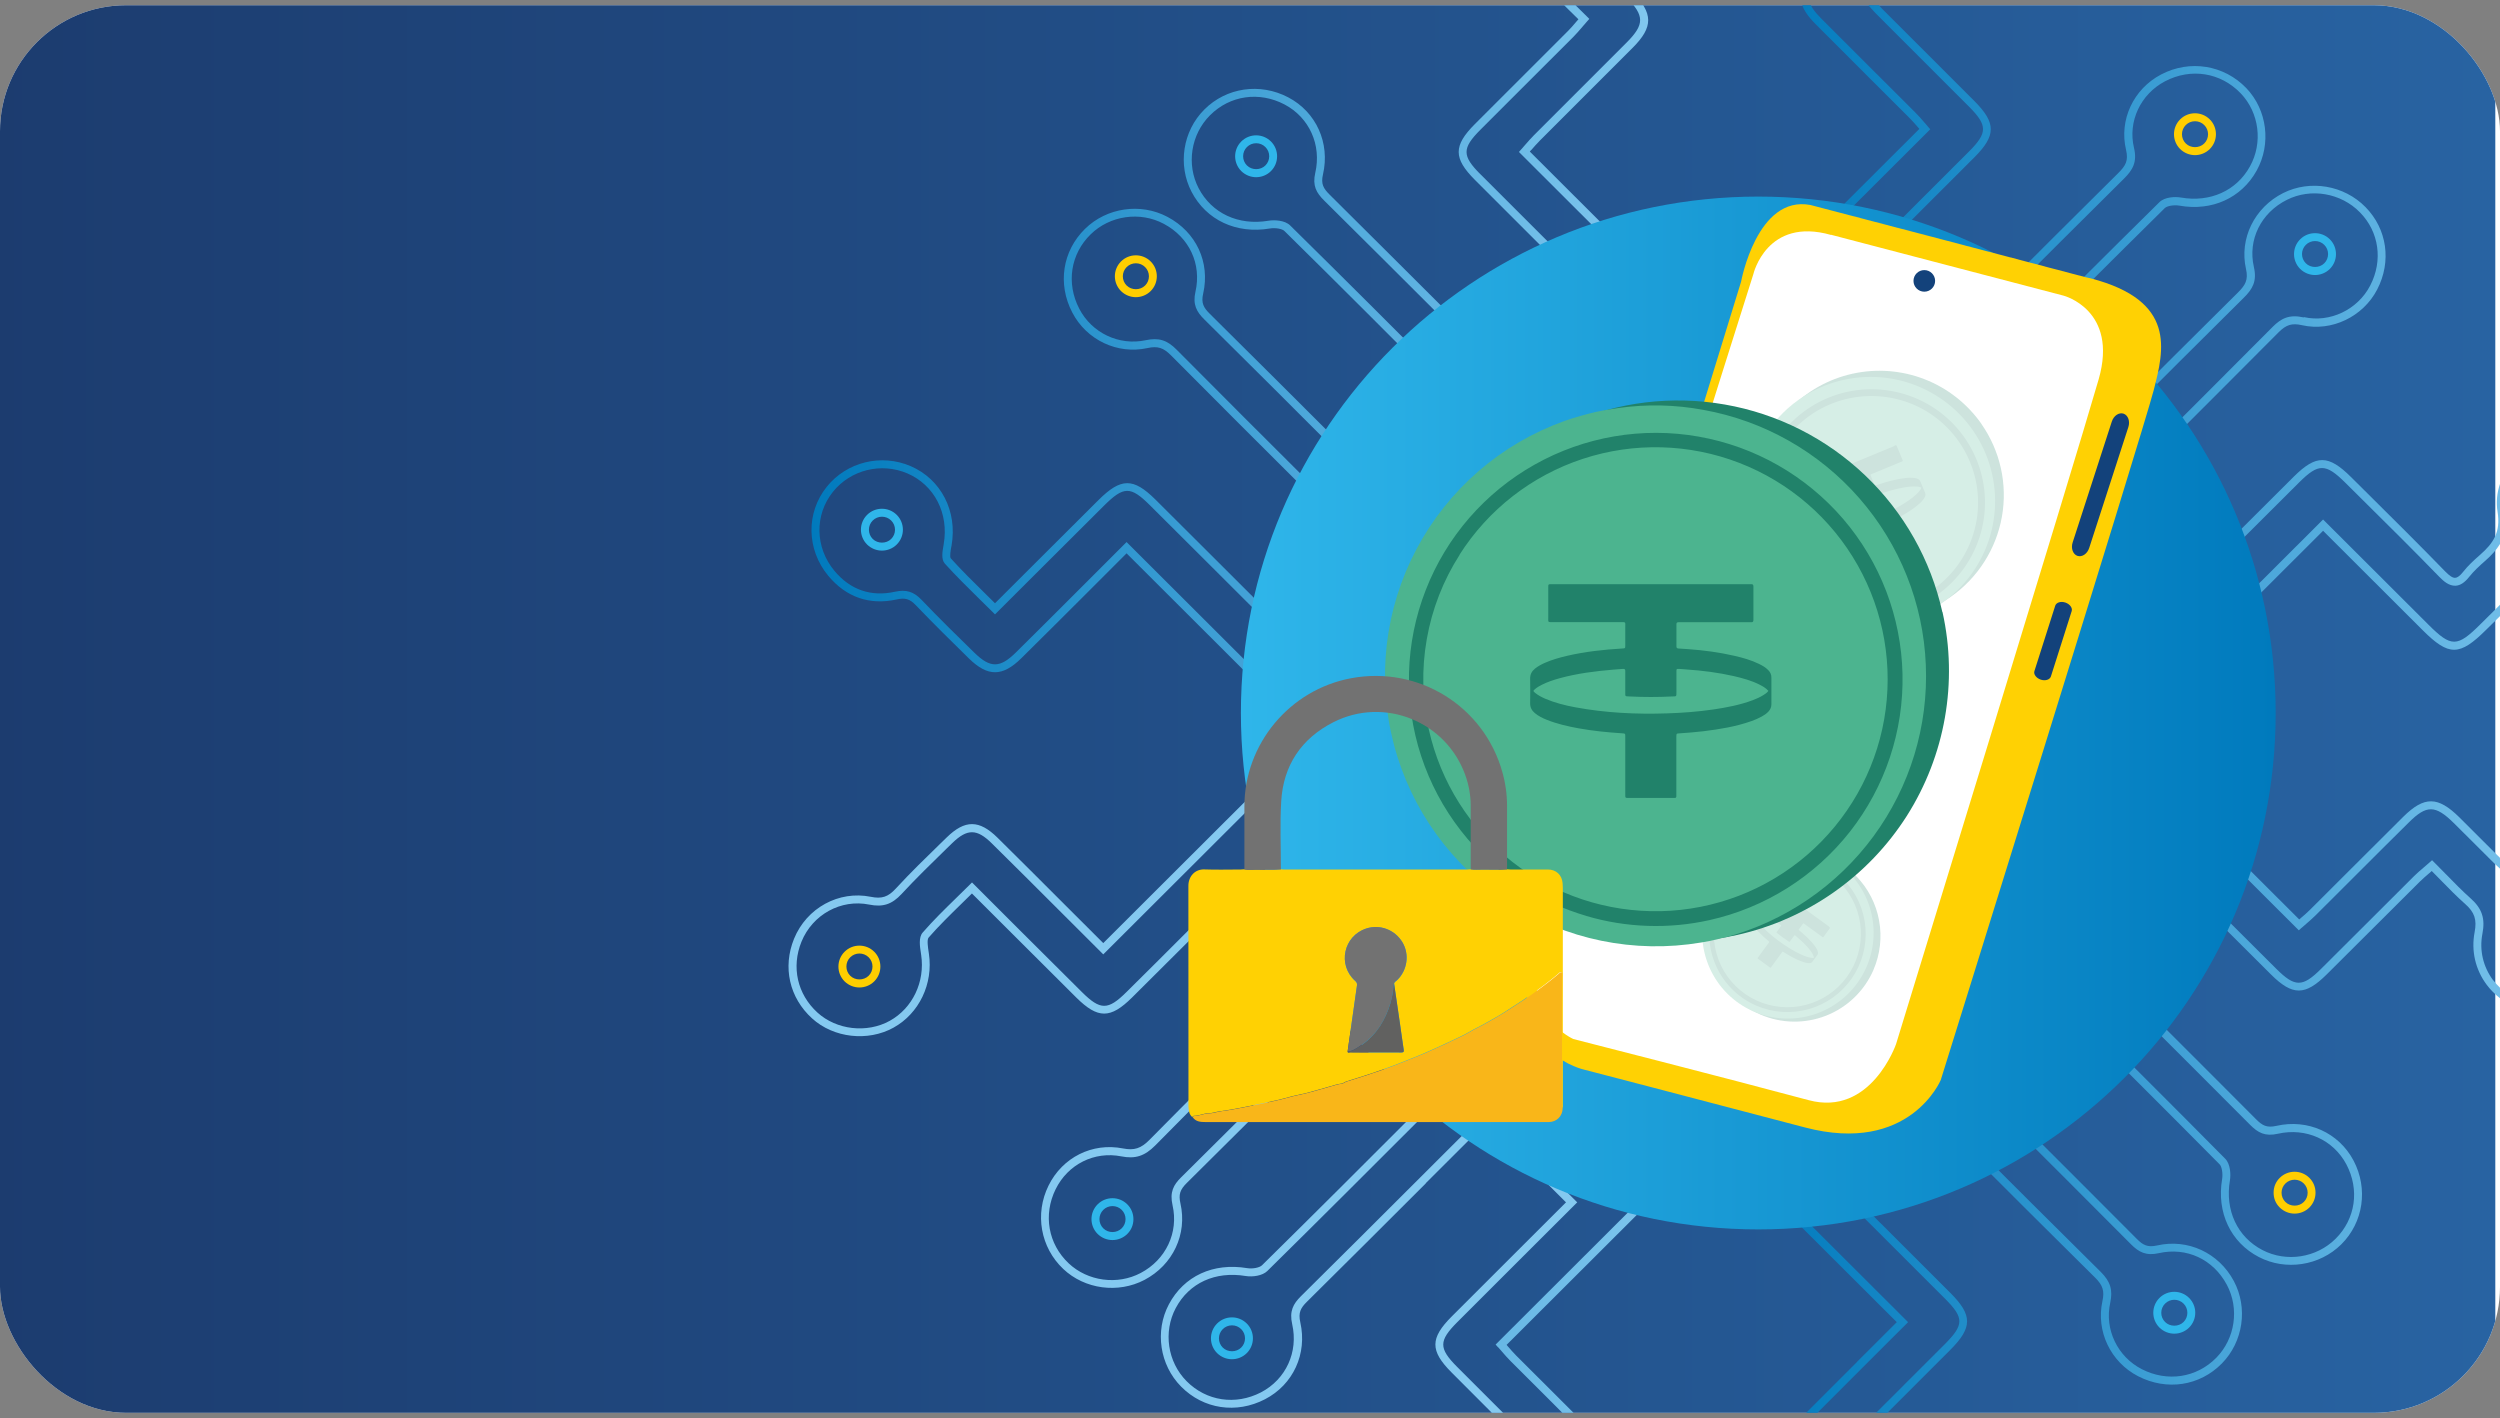
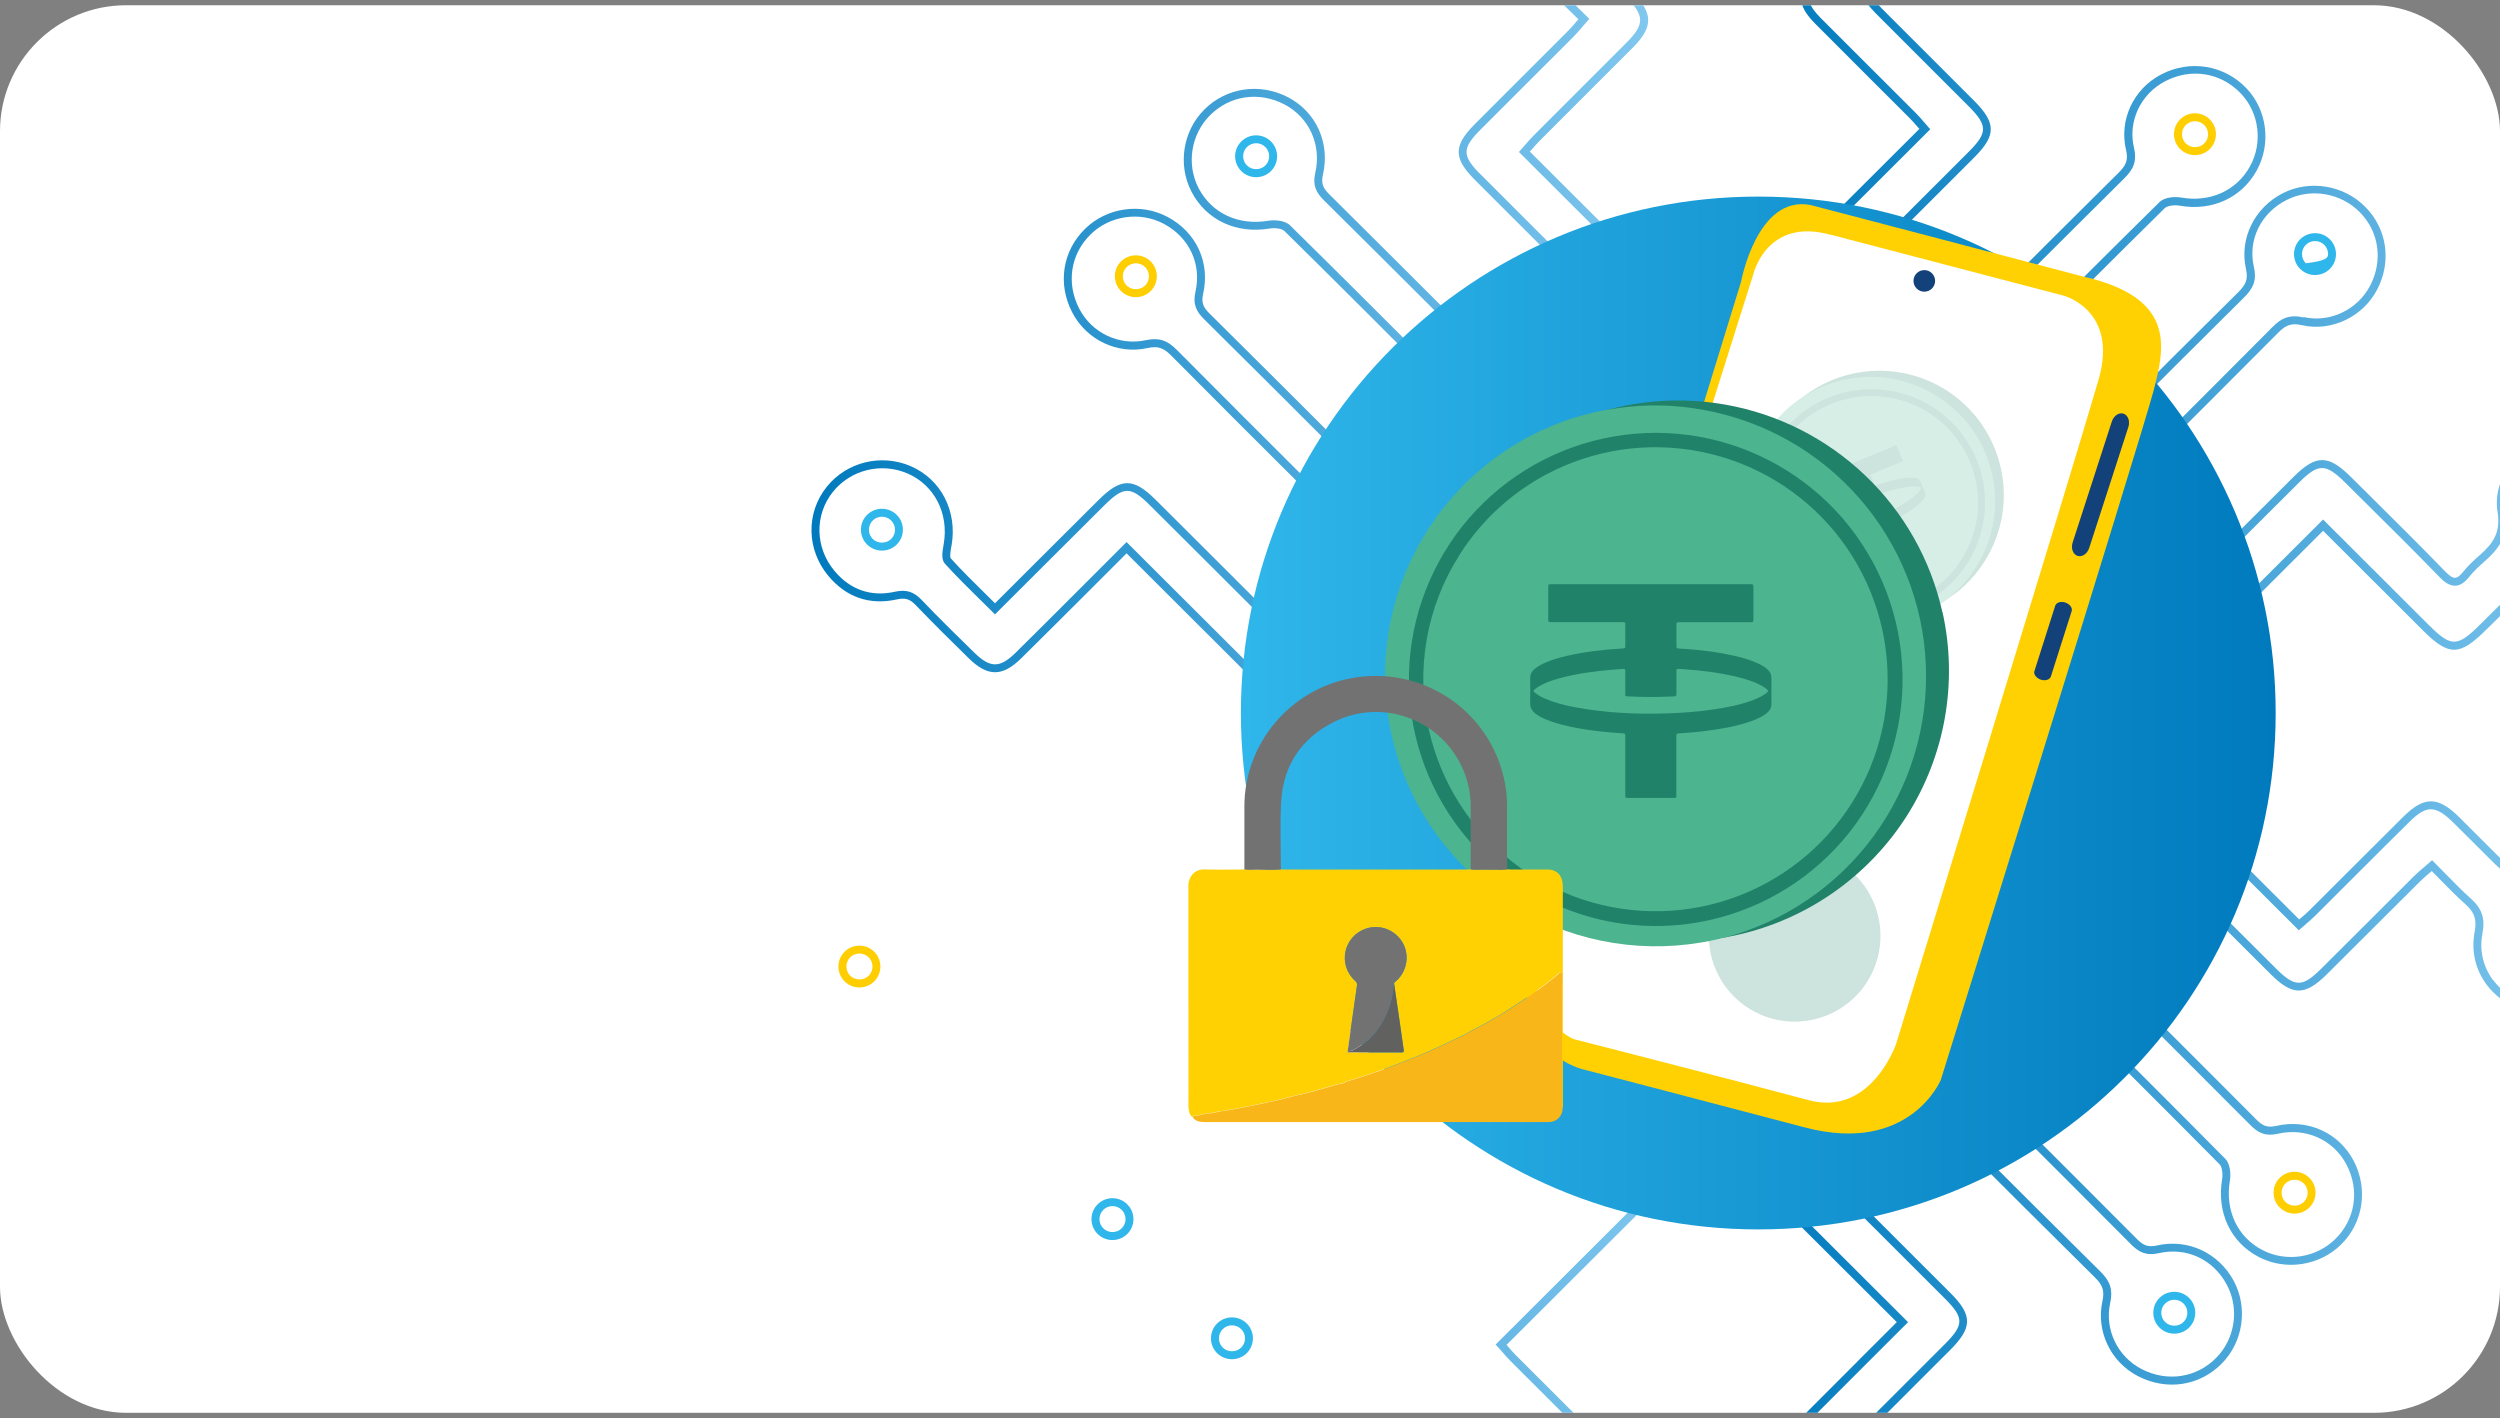
<svg xmlns="http://www.w3.org/2000/svg" width="238" height="135" viewBox="0 0 238 135" fill="none">
  <rect x="0" y="0" width="238" height="135" fill="#808080" stroke="none" />
  <g clip-path="url(#clip0_2_17037)">
    <rect y="0.5" width="238" height="134" rx="12" fill="white" />
    <g clip-path="url(#clip1_2_17037)">
-       <path d="M-1 134.999H237.553V-1.717H-1V134.999Z" fill="url(#paint0_linear_2_17037)" />
      <path d="M117.284 129.399C116.769 129.399 116.262 129.203 115.868 128.817C115.088 128.039 115.088 126.777 115.868 125.998C116.648 125.219 117.913 125.219 118.693 125.998C119.473 126.777 119.473 128.039 118.693 128.817C118.307 129.203 117.792 129.399 117.277 129.399H117.284ZM117.284 126.172C116.951 126.172 116.641 126.3 116.406 126.535C116.171 126.769 116.042 127.079 116.042 127.411C116.042 127.744 116.171 128.054 116.406 128.288C116.875 128.757 117.693 128.757 118.163 128.288C118.398 128.054 118.526 127.744 118.526 127.411C118.526 127.079 118.398 126.769 118.163 126.535C117.928 126.3 117.618 126.172 117.284 126.172Z" fill="#2FB6EA" />
      <path d="M105.91 118.054C105.395 118.054 104.888 117.857 104.494 117.472C103.714 116.693 103.714 115.431 104.494 114.652C105.274 113.874 106.538 113.874 107.318 114.652C107.697 115.03 107.902 115.529 107.902 116.066C107.902 116.602 107.697 117.101 107.318 117.472C106.932 117.857 106.417 118.054 105.902 118.054H105.91ZM105.91 114.819C105.577 114.819 105.266 114.947 105.031 115.181C104.547 115.665 104.547 116.451 105.031 116.935C105.516 117.419 106.319 117.404 106.788 116.935C107.023 116.701 107.152 116.391 107.152 116.058C107.152 115.726 107.023 115.416 106.788 115.181C106.554 114.947 106.243 114.819 105.91 114.819Z" fill="#2FB6EA" />
      <path d="M81.82 94.009C81.305 94.009 80.797 93.812 80.403 93.427C79.623 92.648 79.623 91.386 80.403 90.607C81.183 89.829 82.448 89.829 83.228 90.607C84.008 91.386 84.008 92.648 83.228 93.427C82.842 93.812 82.327 94.009 81.812 94.009H81.82ZM81.82 90.774C81.501 90.774 81.183 90.895 80.941 91.136C80.706 91.371 80.578 91.681 80.578 92.013C80.578 92.346 80.706 92.656 80.941 92.89C81.411 93.359 82.228 93.359 82.698 92.89C82.933 92.656 83.061 92.346 83.061 92.013C83.061 91.681 82.933 91.371 82.698 91.136C82.456 90.895 82.138 90.774 81.82 90.774Z" fill="#FFCE00" />
      <path d="M142.632 128.266C142.753 128.402 142.867 128.538 142.988 128.674C143.253 128.984 143.525 129.294 143.813 129.581C145.063 130.836 146.32 132.083 147.569 133.33C148.069 133.829 148.569 134.328 149.069 134.835H150.137C149.455 134.154 148.781 133.474 148.1 132.801C146.85 131.554 145.593 130.307 144.343 129.052C144.063 128.773 143.813 128.478 143.556 128.183C143.51 128.13 143.472 128.085 143.427 128.032L161.648 109.845L161.11 109.309L142.382 128.002L142.617 128.266H142.632Z" fill="url(#paint1_linear_2_17037)" />
-       <path d="M135.717 112.656L140.708 107.675C140.935 107.448 141.178 107.244 141.428 107.033C141.465 107.002 141.503 106.972 141.541 106.934L149.084 114.463L145.184 118.356C142.851 120.676 140.519 123.004 138.201 125.332C136.142 127.396 136.134 128.59 138.171 130.639C139.565 132.045 140.966 133.443 142.367 134.841H143.434C141.852 133.269 140.276 131.689 138.701 130.11C136.959 128.356 136.959 127.645 138.732 125.869C141.057 123.541 143.381 121.213 145.714 118.892L150.152 114.463L141.571 105.899L141.306 106.133C141.178 106.246 141.057 106.352 140.935 106.45C140.67 106.677 140.413 106.896 140.17 107.138L135.18 112.12C131.408 115.891 127.629 119.656 123.843 123.405C123.123 124.123 122.73 124.818 123.017 126.066C123.616 128.711 122.419 131.311 120.049 132.551C117.625 133.806 114.846 133.39 112.96 131.485C111.15 129.656 110.726 126.799 111.93 124.531C113.203 122.135 115.694 120.994 118.595 121.477C119.246 121.583 120.185 121.455 120.647 121.001C125.66 116.065 130.712 111.008 135.604 106.118L138.058 103.669C138.164 103.555 138.232 103.435 138.307 103.306C138.338 103.253 138.368 103.193 138.413 103.125L138.573 102.868L130.136 94.447L124.903 99.678C120.753 103.82 116.61 107.962 112.438 112.089C111.726 112.792 111.34 113.48 111.627 114.743C112.218 117.335 110.991 119.928 108.591 121.19C106.372 122.362 103.547 121.976 101.737 120.268C99.783 118.424 99.298 115.65 100.495 113.216C101.669 110.835 104.183 109.58 106.75 110.086C108.076 110.351 108.977 110.056 109.976 109.051C113.899 105.075 117.928 101.069 121.821 97.191L127.326 91.696L118.746 83.132L118.481 83.366C118.352 83.479 118.224 83.593 118.095 83.706C117.792 83.971 117.481 84.235 117.186 84.53C115.747 85.966 114.308 87.402 112.869 88.838C110.999 90.706 109.128 92.58 107.243 94.44C105.478 96.193 104.759 96.193 102.994 94.44C100.995 92.459 99.003 90.471 97.011 88.483L92.535 84.008L92.27 84.273C91.846 84.696 91.422 85.112 91.006 85.513C89.885 86.609 88.825 87.644 87.84 88.778C87.439 89.239 87.568 90.086 87.674 90.766L87.696 90.917C88.075 93.465 86.878 95.981 84.705 97.183C82.531 98.385 79.638 98.053 77.821 96.397C75.905 94.651 75.322 92.066 76.299 89.655C77.351 87.062 80.063 85.573 82.751 86.117C84.054 86.382 84.917 86.095 85.833 85.104C87.204 83.623 88.681 82.187 90.105 80.796L90.65 80.267C92.081 78.876 92.998 78.883 94.421 80.29C96.549 82.383 98.662 84.5 100.775 86.609L105.031 90.857L122.881 73.041L122.343 72.504L105.031 89.783L101.313 86.072C99.2 83.956 97.087 81.847 94.959 79.745C93.225 78.037 91.869 78.022 90.127 79.723L89.582 80.252C88.143 81.65 86.659 83.094 85.281 84.59C84.546 85.392 83.948 85.588 82.903 85.376C79.858 84.757 76.791 86.435 75.594 89.368C74.489 92.081 75.148 94.984 77.306 96.949C79.351 98.816 82.615 99.186 85.061 97.834C87.507 96.48 88.855 93.653 88.431 90.796L88.408 90.638C88.348 90.229 88.226 89.458 88.401 89.262C89.362 88.158 90.415 87.13 91.528 86.042C91.862 85.717 92.195 85.392 92.528 85.059L96.474 88.997C98.465 90.985 100.457 92.981 102.456 94.961C104.524 97.01 105.713 97.002 107.773 94.961C109.651 93.094 111.529 91.227 113.399 89.36C114.838 87.924 116.277 86.488 117.716 85.059C117.996 84.779 118.292 84.522 118.587 84.273C118.633 84.235 118.67 84.197 118.716 84.16L126.259 91.681L121.283 96.639C117.391 100.517 113.362 104.531 109.439 108.506C108.621 109.338 107.977 109.542 106.902 109.33C103.994 108.756 101.146 110.177 99.821 112.868C98.488 115.566 99.056 118.756 101.222 120.805C103.267 122.74 106.44 123.163 108.954 121.848C111.665 120.419 113.044 117.494 112.377 114.561C112.188 113.722 112.332 113.261 112.983 112.618C117.156 108.499 121.298 104.349 125.448 100.207L130.144 95.513L137.633 102.989C137.596 103.057 137.565 103.11 137.543 103.132L135.089 105.581C130.204 110.472 125.145 115.529 120.14 120.457C119.905 120.684 119.254 120.812 118.739 120.729C115.497 120.185 112.71 121.477 111.279 124.168C109.923 126.723 110.401 129.951 112.445 132.007C114.566 134.154 117.701 134.622 120.427 133.209C123.116 131.818 124.464 128.877 123.79 125.892C123.578 124.962 123.82 124.524 124.411 123.934C128.205 120.185 131.976 116.413 135.755 112.641L135.717 112.656Z" fill="url(#paint2_linear_2_17037)" />
      <path d="M218.446 115.536C217.931 115.536 217.424 115.34 217.03 114.954C216.636 114.569 216.447 114.077 216.447 113.541C216.447 113.004 216.651 112.505 217.03 112.135C217.81 111.356 219.075 111.356 219.855 112.135C220.233 112.513 220.438 113.012 220.438 113.541C220.438 114.07 220.233 114.576 219.855 114.954C219.468 115.34 218.953 115.536 218.439 115.536H218.446ZM218.446 112.309C218.113 112.309 217.802 112.437 217.568 112.671C217.333 112.906 217.204 113.216 217.204 113.548C217.204 113.881 217.333 114.191 217.568 114.425C218.037 114.894 218.855 114.894 219.325 114.425C219.559 114.191 219.688 113.881 219.688 113.548C219.688 113.216 219.559 112.906 219.325 112.671C219.09 112.437 218.779 112.309 218.446 112.309Z" fill="#FFCE00" />
      <path d="M206.995 126.966C206.48 126.966 205.973 126.769 205.579 126.384C204.799 125.605 204.799 124.343 205.579 123.564C206.359 122.786 207.624 122.786 208.404 123.564C209.184 124.343 209.184 125.605 208.404 126.384C208.018 126.769 207.503 126.966 206.988 126.966H206.995ZM206.995 123.738C206.677 123.738 206.359 123.859 206.117 124.101C205.882 124.335 205.753 124.645 205.753 124.978C205.753 125.31 205.882 125.62 206.117 125.855C206.586 126.323 207.404 126.323 207.874 125.855C208.109 125.62 208.237 125.31 208.237 124.978C208.237 124.645 208.109 124.335 207.874 124.101C207.631 123.859 207.313 123.738 206.995 123.738Z" fill="#2FB6EA" />
      <path d="M219.113 88.332C219.256 88.203 219.4 88.082 219.544 87.954C219.847 87.689 220.158 87.425 220.445 87.138C221.703 85.89 222.96 84.636 224.209 83.381C225.913 81.68 227.61 79.979 229.321 78.294C231.01 76.616 231.843 76.623 233.585 78.339C234.266 79.012 234.948 79.692 235.63 80.373L237.046 81.786C237.364 82.103 237.682 82.421 238.015 82.708V81.68C237.871 81.544 237.735 81.4 237.583 81.257L236.167 79.843C235.486 79.163 234.804 78.483 234.122 77.802C232.085 75.792 230.79 75.784 228.791 77.757C227.079 79.45 225.383 81.151 223.679 82.852C222.422 84.106 221.172 85.354 219.915 86.609C219.643 86.881 219.347 87.138 219.052 87.387C218.999 87.432 218.938 87.485 218.885 87.531L205.632 74.303L205.095 74.839L218.847 88.566L219.113 88.324V88.332Z" fill="url(#paint3_linear_2_17037)" />
      <path d="M176.809 129.634C175.075 131.365 173.333 133.103 171.606 134.842H172.674C174.227 133.285 175.779 131.727 177.339 130.17L181.648 125.869L167.721 111.969L167.184 112.505L180.573 125.869L176.801 129.634H176.809Z" fill="url(#paint4_linear_2_17037)" />
      <path d="M237.341 93.314C236.387 92.029 236.023 90.456 236.326 88.892C236.607 87.44 236.289 86.488 235.198 85.52C234.41 84.817 233.668 84.062 232.881 83.253C232.525 82.89 232.161 82.52 231.783 82.142L231.533 81.892L231.268 82.126C231.093 82.285 230.919 82.421 230.76 82.565C230.419 82.852 230.116 83.117 229.829 83.396C228.465 84.749 227.11 86.103 225.754 87.463C224.156 89.058 222.558 90.653 220.953 92.248C219.196 93.994 218.477 93.994 216.712 92.24C214.425 89.973 212.153 87.697 209.873 85.422L205.277 80.834L196.689 89.406L196.923 89.67C197.029 89.791 197.128 89.912 197.226 90.025C197.446 90.282 197.666 90.547 197.9 90.781L203.202 96.073C206.875 99.739 210.548 103.405 214.205 107.078C214.955 107.834 215.629 108.212 216.856 107.932C219.514 107.328 222.127 108.499 223.376 110.85C224.649 113.261 224.247 116.043 222.346 117.933C220.521 119.747 217.659 120.193 215.387 119.006C212.994 117.766 211.805 115.219 212.289 112.369C212.38 111.818 212.342 110.82 211.842 110.313C206.852 105.264 201.732 100.177 196.787 95.249L194.356 92.83C194.258 92.731 194.152 92.686 194.046 92.641C194 92.618 193.947 92.596 193.887 92.565L193.644 92.437L185.238 100.827L190.373 105.952C194.545 110.117 198.726 114.282 202.876 118.462C203.595 119.187 204.3 119.58 205.519 119.301C208.162 118.704 210.699 119.883 211.994 122.309C213.206 124.577 212.789 127.434 210.987 129.263C209.109 131.168 206.329 131.591 203.898 130.344C201.573 129.15 200.339 126.55 200.892 124.033C201.157 122.8 200.914 122.007 199.991 121.085C195.591 116.738 191.122 112.271 186.798 107.947L182.474 103.631L173.803 112.286L180.043 118.515C181.754 120.223 183.466 121.924 185.17 123.639C186.995 125.469 186.988 126.119 185.125 127.986C183.087 130.034 181.035 132.075 178.99 134.116L178.294 134.811H179.361L179.52 134.653C181.565 132.612 183.617 130.571 185.655 128.522C187.79 126.383 187.798 125.219 185.7 123.11C183.996 121.395 182.285 119.694 180.573 117.986L174.871 112.294L182.474 104.705L186.261 108.492C190.585 112.815 195.053 117.283 199.453 121.629C200.195 122.362 200.362 122.906 200.15 123.874C199.529 126.731 200.922 129.664 203.55 131.017C206.284 132.423 209.412 131.947 211.524 129.8C213.554 127.736 214.024 124.509 212.66 121.954C211.222 119.263 208.276 117.902 205.352 118.568C204.444 118.772 204.004 118.53 203.414 117.933C199.256 113.753 195.083 109.588 190.903 105.423L186.298 100.835L193.788 93.359C193.788 93.359 193.811 93.367 193.818 93.367L196.249 95.785C201.195 100.706 206.314 105.801 211.305 110.842C211.524 111.062 211.63 111.719 211.547 112.241C211.009 115.423 212.35 118.273 215.046 119.671C217.606 121.001 220.832 120.503 222.892 118.462C224.997 116.368 225.467 113.163 224.058 110.487C222.649 107.826 219.696 106.496 216.704 107.184C215.796 107.388 215.372 107.154 214.758 106.534C211.1 102.853 207.427 99.194 203.754 95.528L198.453 90.237C198.234 90.018 198.029 89.776 197.825 89.527C197.794 89.496 197.772 89.459 197.741 89.428L205.292 81.892L209.351 85.944C211.63 88.219 213.902 90.494 216.189 92.762C218.249 94.81 219.438 94.81 221.498 92.769C223.104 91.182 224.702 89.579 226.3 87.985C227.655 86.632 229.011 85.271 230.374 83.925C230.647 83.653 230.942 83.404 231.26 83.132C231.343 83.064 231.419 82.996 231.502 82.92C231.79 83.207 232.07 83.495 232.343 83.774C233.138 84.591 233.888 85.354 234.698 86.072C235.584 86.858 235.811 87.554 235.584 88.74C235.243 90.517 235.652 92.301 236.735 93.752C237.099 94.236 237.523 94.659 238 95.029V94.032C237.765 93.805 237.538 93.563 237.341 93.299V93.314Z" fill="url(#paint5_linear_2_17037)" />
      <path d="M119.587 16.87C119.072 16.87 118.564 16.674 118.17 16.288C117.39 15.51 117.39 14.247 118.17 13.469C118.951 12.69 120.215 12.69 120.995 13.469C121.775 14.247 121.775 15.51 120.995 16.288C120.609 16.674 120.094 16.87 119.579 16.87H119.587ZM119.587 13.635C119.253 13.635 118.943 13.764 118.708 13.998C118.473 14.232 118.345 14.542 118.345 14.875C118.345 15.207 118.473 15.517 118.708 15.751C119.178 16.22 119.996 16.22 120.465 15.751C120.7 15.517 120.829 15.207 120.829 14.875C120.829 14.542 120.7 14.232 120.465 13.998C120.23 13.764 119.92 13.635 119.587 13.635Z" fill="#2FB6EA" />
      <path d="M108.136 28.292C107.621 28.292 107.114 28.096 106.72 27.71C105.94 26.931 105.94 25.669 106.72 24.891C107.5 24.112 108.765 24.112 109.545 24.891C110.325 25.669 110.325 26.931 109.545 27.71C109.158 28.096 108.643 28.292 108.128 28.292H108.136ZM108.136 25.064C107.803 25.064 107.492 25.193 107.257 25.427C107.023 25.662 106.894 25.971 106.894 26.304C106.894 26.637 107.023 26.947 107.257 27.181C107.727 27.649 108.545 27.649 109.014 27.181C109.249 26.947 109.378 26.637 109.378 26.304C109.378 25.971 109.249 25.662 109.014 25.427C108.78 25.193 108.469 25.064 108.136 25.064Z" fill="#FFCE00" />
      <path d="M83.963 52.419C83.448 52.419 82.94 52.222 82.546 51.837C81.766 51.058 81.766 49.796 82.546 49.017C83.326 48.239 84.591 48.239 85.371 49.017C86.151 49.796 86.151 51.058 85.371 51.837C84.985 52.222 84.47 52.419 83.955 52.419H83.963ZM83.963 49.191C83.629 49.191 83.319 49.32 83.084 49.554C82.849 49.788 82.721 50.098 82.721 50.431C82.721 50.764 82.849 51.074 83.084 51.308C83.554 51.776 84.372 51.776 84.841 51.308C85.076 51.074 85.205 50.764 85.205 50.431C85.205 50.098 85.076 49.788 84.841 49.554C84.606 49.32 84.296 49.191 83.963 49.191Z" fill="#2FB6EA" />
      <path d="M145.774 14.286C146.032 13.991 146.289 13.689 146.57 13.409C147.872 12.101 149.175 10.801 150.477 9.501C152.128 7.853 153.787 6.205 155.43 4.55C157.414 2.562 157.399 1.27 155.385 -0.771C155.097 -1.066 154.802 -1.353 154.514 -1.641H153.446C153.916 -1.172 154.385 -0.711 154.847 -0.242C156.559 1.489 156.566 2.32 154.892 4.013C153.249 5.669 151.591 7.317 149.94 8.964C148.637 10.264 147.327 11.565 146.032 12.872C145.744 13.159 145.472 13.477 145.199 13.787C145.078 13.923 144.957 14.067 144.835 14.203L144.601 14.467L158.353 28.194L158.891 27.657L145.638 14.429C145.684 14.377 145.729 14.331 145.767 14.278L145.774 14.286Z" fill="url(#paint6_linear_2_17037)" />
      <path d="M140.935 16.591C139.178 14.83 139.178 14.12 140.928 12.358C142.518 10.756 144.116 9.161 145.722 7.566C147.077 6.213 148.44 4.86 149.796 3.499C150.076 3.212 150.341 2.91 150.629 2.57C150.765 2.411 150.909 2.245 151.068 2.063L151.303 1.799L151.053 1.549C150.674 1.171 150.296 0.801 149.932 0.446C149.205 -0.265 148.524 -0.938 147.88 -1.641H146.827C146.918 -1.557 147.009 -1.459 147.1 -1.353C147.819 -0.552 148.584 0.196 149.402 0.99C149.682 1.27 149.97 1.549 150.265 1.836C150.197 1.92 150.121 2.003 150.053 2.078C149.781 2.403 149.531 2.691 149.258 2.963C147.903 4.323 146.547 5.676 145.191 7.029C143.593 8.624 141.996 10.219 140.398 11.822C138.353 13.878 138.36 15.064 140.405 17.12C142.677 19.403 144.957 21.671 147.236 23.946L151.295 27.997L143.745 35.534L143.646 35.45C143.404 35.246 143.162 35.042 142.935 34.823L137.77 29.675C134.051 25.964 130.333 22.253 126.599 18.549C125.978 17.937 125.736 17.506 125.948 16.606C126.637 13.613 125.304 10.665 122.639 9.267C119.958 7.861 116.754 8.322 114.649 10.431C112.597 12.479 112.104 15.699 113.437 18.262C114.838 20.953 117.693 22.291 120.882 21.754C121.412 21.663 122.071 21.777 122.283 21.996C127.342 26.977 132.438 32.087 137.368 37.023L139.784 39.434C139.784 39.434 139.799 39.464 139.807 39.479L132.317 46.955L127.644 42.291C123.494 38.149 119.352 34.007 115.179 29.88C114.581 29.29 114.331 28.852 114.543 27.945C115.217 24.966 113.884 22.102 111.15 20.65C108.591 19.29 105.364 19.758 103.297 21.784C101.146 23.893 100.661 27.022 102.078 29.744C103.433 32.366 106.379 33.765 109.234 33.137C110.204 32.926 110.749 33.092 111.483 33.833C115.762 38.149 120.064 42.435 124.411 46.766L128.44 50.78L120.836 58.369L115.088 52.632C113.392 50.938 111.695 49.245 109.999 47.56C107.886 45.466 106.72 45.473 104.577 47.605C102.593 49.578 100.608 51.558 98.624 53.539L94.724 57.431C94.406 57.114 94.088 56.804 93.778 56.494C92.626 55.36 91.543 54.294 90.513 53.153C90.392 53.017 90.513 52.307 90.567 52.034L90.589 51.929C91.157 48.663 89.59 45.625 86.697 44.377C83.887 43.168 80.608 43.977 78.707 46.343C76.715 48.83 76.776 52.314 78.851 54.816C80.547 56.857 82.789 57.636 85.356 57.069C86.166 56.887 86.613 57.016 87.174 57.605C88.9 59.404 90.703 61.181 92.255 62.7C94.043 64.438 95.436 64.431 97.223 62.67C99.321 60.599 101.411 58.512 103.501 56.426L107.25 52.677L120.639 66.041L121.177 65.504L107.25 51.604L102.964 55.889C100.881 57.976 98.791 60.062 96.693 62.133C95.194 63.607 94.285 63.614 92.785 62.163C91.233 60.651 89.43 58.883 87.719 57.091C86.969 56.313 86.257 56.101 85.19 56.335C82.925 56.842 80.933 56.146 79.434 54.34C77.586 52.118 77.533 49.019 79.298 46.819C80.987 44.718 83.902 43.999 86.394 45.073C88.961 46.184 90.347 48.882 89.84 51.8L89.824 51.906C89.718 52.503 89.582 53.251 89.953 53.66C90.998 54.816 92.089 55.889 93.247 57.031C93.649 57.424 94.05 57.825 94.459 58.225L94.724 58.49L99.154 54.068C101.139 52.087 103.115 50.107 105.107 48.134C106.977 46.275 107.629 46.267 109.461 48.089C111.158 49.774 112.854 51.468 114.551 53.161L120.836 59.434L129.507 50.78L124.948 46.229C120.601 41.898 116.3 37.612 112.021 33.296C111.105 32.366 110.302 32.125 109.068 32.389C106.538 32.933 103.941 31.701 102.744 29.388C101.487 26.962 101.911 24.188 103.827 22.313C105.66 20.514 108.53 20.099 110.794 21.308C113.225 22.601 114.407 25.133 113.808 27.771C113.528 28.995 113.922 29.691 114.649 30.409C118.814 34.528 122.964 38.67 127.107 42.82L132.317 48.021L140.723 39.63L140.602 39.389C140.572 39.328 140.549 39.275 140.526 39.23C140.481 39.116 140.428 39.011 140.337 38.912L137.914 36.486C132.984 31.543 127.879 26.44 122.82 21.459C122.313 20.96 121.313 20.922 120.761 21.013C117.905 21.497 115.361 20.31 114.111 17.922C112.93 15.654 113.369 12.797 115.194 10.975C117.088 9.078 119.874 8.677 122.29 9.947C124.646 11.187 125.827 13.802 125.213 16.455C124.933 17.68 125.312 18.352 126.069 19.101C129.803 22.797 133.521 26.508 137.24 30.22L142.404 35.367C142.639 35.602 142.904 35.821 143.162 36.04C143.283 36.138 143.404 36.244 143.518 36.342L143.783 36.577L152.371 28.005L147.774 23.417C145.494 21.142 143.215 18.874 140.943 16.591H140.935Z" fill="url(#paint7_linear_2_17037)" />
      <path d="M183.526 12.034C183.405 11.897 183.292 11.761 183.17 11.625C182.905 11.315 182.633 11.005 182.345 10.718C181.095 9.464 179.838 8.216 178.589 6.969C176.847 5.231 175.097 3.492 173.363 1.746C172.03 0.408 171.856 -0.423 172.818 -1.633H171.894C171.076 -0.31 171.379 0.824 172.826 2.275C174.56 4.021 176.309 5.767 178.051 7.506C179.301 8.753 180.558 10 181.807 11.255C182.087 11.535 182.337 11.829 182.595 12.124C182.64 12.17 182.678 12.223 182.724 12.268L168.448 26.516L168.986 27.053L183.761 12.306L183.526 12.041V12.034Z" fill="url(#paint8_linear_2_17037)" />
      <path d="M219.317 30.22C217.916 29.902 217.151 30.326 216.363 31.112C212.024 35.488 207.654 39.834 203.247 44.234L198.869 48.603L207.533 57.25L212.077 52.707C214.349 50.44 216.621 48.164 218.9 45.904C220.718 44.098 221.407 44.105 223.27 45.95L224.875 47.544C227.306 49.948 229.813 52.435 232.236 54.929C232.63 55.33 233.138 55.784 233.766 55.761C234.221 55.738 234.63 55.466 235.069 54.914C235.501 54.37 236.038 53.879 236.553 53.425C237.159 52.896 237.651 52.367 238.007 51.777V46.048C237.712 46.902 237.621 47.809 237.765 48.709C238.083 50.666 237.379 51.709 236.061 52.858C235.516 53.335 234.955 53.849 234.486 54.446C234.198 54.809 233.956 54.998 233.736 55.005C233.509 55.035 233.198 54.824 232.789 54.408C230.366 51.913 227.852 49.419 225.421 47.008L223.815 45.413C221.664 43.274 220.498 43.266 218.378 45.368C216.098 47.628 213.826 49.903 211.554 52.17L207.541 56.177L199.952 48.603L203.792 44.77C208.199 40.371 212.569 36.017 216.908 31.648C217.643 30.908 218.188 30.741 219.158 30.96C221.96 31.595 224.966 30.159 226.314 27.552C227.693 24.883 227.253 21.807 225.193 19.713C223.156 17.634 219.93 17.09 217.363 18.375C214.621 19.751 213.167 22.721 213.819 25.609C214.053 26.637 213.758 27.143 213.069 27.831C208.987 31.868 204.928 35.927 200.861 39.986L196.06 44.778L188.562 37.295C188.562 37.295 188.57 37.272 188.577 37.264L191.031 34.808C195.954 29.88 201.043 24.785 206.087 19.811C206.306 19.6 206.965 19.486 207.48 19.577C210.57 20.129 213.387 18.851 214.833 16.244C216.242 13.704 215.841 10.469 213.849 8.39C211.729 6.183 208.472 5.654 205.738 7.09C203.095 8.473 201.724 11.428 202.398 14.263C202.641 15.291 202.368 15.775 201.649 16.485C197.544 20.544 193.462 24.626 189.38 28.708L184.677 33.41L177.089 25.836L181.133 21.799C183.42 19.517 185.707 17.241 187.987 14.951C190.032 12.895 190.032 11.708 187.987 9.645C186.366 8.012 184.738 6.394 183.11 4.769C181.784 3.446 180.452 2.116 179.126 0.786C178.854 0.514 178.611 0.219 178.339 -0.099C178.27 -0.174 178.21 -0.257 178.142 -0.333C178.422 -0.613 178.702 -0.877 178.975 -1.149C179.141 -1.316 179.308 -1.474 179.467 -1.641H178.392C178.058 -1.316 177.71 -0.975 177.362 -0.628L177.112 -0.378L177.347 -0.114C177.498 0.06 177.634 0.226 177.771 0.378C178.058 0.71 178.316 1.02 178.604 1.307C179.929 2.638 181.262 3.96 182.587 5.291C184.215 6.916 185.844 8.534 187.464 10.166C189.221 11.935 189.221 12.646 187.464 14.407C185.185 16.697 182.898 18.972 180.611 21.255L176.029 25.82L184.692 34.468L189.933 29.23C194.015 25.148 198.097 21.074 202.202 17.007C203.05 16.168 203.474 15.42 203.156 14.074C202.557 11.572 203.777 8.964 206.109 7.74C208.578 6.447 211.403 6.893 213.319 8.889C215.083 10.733 215.447 13.598 214.19 15.85C212.91 18.163 210.396 19.29 207.631 18.806C207.079 18.708 206.079 18.745 205.572 19.252C200.52 24.226 195.431 29.32 190.509 34.256L188.055 36.713C187.964 36.803 187.911 36.909 187.866 37.023C187.843 37.068 187.82 37.121 187.79 37.181L187.661 37.423L196.075 45.821L201.414 40.492C205.473 36.433 209.54 32.374 213.614 28.338C214.455 27.506 214.879 26.765 214.568 25.412C213.978 22.827 215.242 20.257 217.711 19.025C219.991 17.876 222.853 18.367 224.663 20.212C226.489 22.064 226.875 24.8 225.648 27.174C224.459 29.486 221.801 30.749 219.332 30.189L219.317 30.22Z" fill="url(#paint9_linear_2_17037)" />
      <path d="M238 57.575C237.78 57.794 237.56 58.014 237.341 58.233C236.939 58.626 236.545 59.019 236.152 59.412C233.925 61.634 233.365 61.642 231.191 59.472L221.157 49.457L206.518 64.068L207.056 64.605L221.157 50.53L230.654 60.009C233.138 62.488 234.152 62.473 236.689 59.949C237.083 59.556 237.477 59.163 237.878 58.777C237.924 58.732 237.962 58.694 238.007 58.648V57.583L238 57.575Z" fill="url(#paint10_linear_2_17037)" />
      <path d="M208.965 14.769C208.45 14.769 207.942 14.572 207.548 14.187C206.768 13.408 206.768 12.146 207.548 11.367C208.328 10.589 209.593 10.589 210.373 11.367C211.153 12.146 211.153 13.408 210.373 14.187C209.987 14.572 209.472 14.769 208.957 14.769H208.965ZM208.965 11.541C208.631 11.541 208.321 11.669 208.086 11.904C207.851 12.138 207.723 12.448 207.723 12.781C207.723 13.113 207.851 13.423 208.086 13.657C208.556 14.126 209.374 14.126 209.843 13.657C210.078 13.423 210.207 13.113 210.207 12.781C210.207 12.448 210.078 12.138 209.843 11.904C209.608 11.669 209.298 11.541 208.965 11.541Z" fill="#FFCE00" />
-       <path d="M220.392 26.183C219.877 26.183 219.37 25.986 218.976 25.601C218.196 24.822 218.196 23.56 218.976 22.781C219.756 22.003 221.021 22.003 221.801 22.781C222.581 23.56 222.581 24.822 221.801 25.601C221.415 25.986 220.9 26.183 220.385 26.183H220.392ZM220.392 22.948C220.059 22.948 219.749 23.076 219.514 23.31C219.029 23.794 219.029 24.58 219.514 25.064C219.983 25.533 220.801 25.533 221.271 25.064C221.506 24.83 221.634 24.52 221.634 24.187C221.634 23.855 221.506 23.545 221.271 23.31C221.036 23.076 220.726 22.948 220.392 22.948Z" fill="#2FB6EA" />
+       <path d="M220.392 26.183C219.877 26.183 219.37 25.986 218.976 25.601C218.196 24.822 218.196 23.56 218.976 22.781C219.756 22.003 221.021 22.003 221.801 22.781C222.581 23.56 222.581 24.822 221.801 25.601C221.415 25.986 220.9 26.183 220.385 26.183H220.392ZM220.392 22.948C220.059 22.948 219.749 23.076 219.514 23.31C219.029 23.794 219.029 24.58 219.514 25.064C221.506 24.83 221.634 24.52 221.634 24.187C221.634 23.855 221.506 23.545 221.271 23.31C221.036 23.076 220.726 22.948 220.392 22.948Z" fill="#2FB6EA" />
      <path d="M167.388 117.04C194.591 117.04 216.644 95.029 216.644 67.877C216.644 40.726 194.591 18.715 167.388 18.715C140.185 18.715 118.133 40.726 118.133 67.877C118.133 95.029 140.185 117.04 167.388 117.04Z" fill="url(#paint11_linear_2_17037)" />
      <path d="M198.522 26.394C193.591 25.086 172.576 19.561 172.356 19.516C167.267 18.548 165.753 26.81 165.753 26.81L145.639 92.186C143.957 100.387 150.841 101.839 150.841 101.839C150.841 101.839 159.687 104.136 171.834 107.334C181.8 109.949 184.761 102.814 184.761 102.814C184.761 102.814 204.05 40.975 205.034 37.143C206.019 33.295 207.223 28.639 199.044 26.5L198.537 26.387L171.592 19.281" fill="#FFD103" />
      <path d="M174.31 22.365C168.191 20.626 166.919 26.099 166.919 26.099C166.919 26.099 147.994 85.934 146.486 91.777C145.191 96.819 149.773 98.913 149.773 98.913C149.773 98.913 164.503 102.669 172.174 104.733C178.112 106.335 180.505 99.396 180.505 99.396C180.505 99.396 197.438 44.285 199.794 36.106C201.687 29.508 196.454 28.147 196.454 28.147L174.31 22.349" fill="white" />
      <path d="M202.619 40.658C202.8 40.107 202.596 39.532 202.164 39.381C201.725 39.237 201.225 39.57 201.043 40.137L197.317 51.641C197.136 52.193 197.34 52.768 197.772 52.919C198.211 53.062 198.711 52.73 198.893 52.163L202.619 40.658Z" fill="#13427B" />
      <path d="M197.227 58.171C197.318 57.868 197.045 57.506 196.621 57.362C196.189 57.218 195.765 57.355 195.659 57.657L193.675 63.893C193.577 64.195 193.857 64.558 194.281 64.702C194.713 64.845 195.137 64.709 195.243 64.407L197.227 58.171Z" fill="#13427B" />
      <path d="M184.223 26.741C184.223 26.174 183.762 25.713 183.194 25.713C182.626 25.713 182.164 26.174 182.164 26.741C182.164 27.308 182.626 27.769 183.194 27.769C183.762 27.769 184.223 27.308 184.223 26.741Z" fill="#13427B" />
      <g opacity="0.23">
        <path d="M188.623 40.34C187.275 38.427 185.397 36.946 183.208 36.099C181.027 35.253 178.642 35.071 176.355 35.578C174.068 36.084 171.985 37.256 170.364 38.949C168.744 40.642 167.668 42.774 167.259 45.072C166.858 47.377 167.146 49.75 168.085 51.89C169.031 54.029 170.591 55.843 172.568 57.098C174.545 58.352 176.847 58.995 179.187 58.95C181.527 58.897 183.799 58.156 185.723 56.81C188.29 55.011 190.039 52.26 190.584 49.176C191.13 46.084 190.418 42.91 188.615 40.34H188.623Z" fill="#21826A" />
        <path d="M185.299 57.097C185.162 57.203 185.026 57.301 184.882 57.407L184.738 57.505L184.405 57.717C181.898 59.289 178.884 59.863 175.976 59.327C173.061 58.79 170.455 57.187 168.668 54.821C166.881 52.463 166.04 49.515 166.32 46.575C166.601 43.627 167.971 40.898 170.16 38.91C170.516 38.593 170.887 38.298 171.273 38.026C171.417 37.928 171.561 37.829 171.705 37.739C171.849 37.648 171.993 37.557 172.137 37.481C173.197 36.862 174.356 36.408 175.567 36.151C178.195 35.577 180.944 35.917 183.36 37.119C185.768 38.313 187.707 40.301 188.835 42.735C189.971 45.176 190.236 47.928 189.593 50.536C188.949 53.143 187.434 55.464 185.299 57.097Z" fill="#4CB48F" />
        <path d="M179.331 58.557C178.316 58.663 177.294 58.633 176.294 58.451C173.833 58.013 171.607 56.743 169.978 54.846C168.35 52.948 167.434 50.552 167.381 48.058C167.328 45.563 168.138 43.13 169.683 41.172C171.228 39.214 173.401 37.846 175.84 37.309C178.279 36.773 180.823 37.097 183.057 38.224C185.284 39.35 187.048 41.217 188.055 43.5C189.063 45.783 189.244 48.345 188.57 50.741C187.896 53.145 186.412 55.239 184.367 56.667C182.875 57.71 181.141 58.361 179.331 58.549V58.557ZM168.161 46.07C167.926 47.385 167.956 48.73 168.244 50.031C168.532 51.331 169.077 52.563 169.842 53.651C171.19 55.571 173.167 56.97 175.431 57.605C177.695 58.239 180.104 58.066 182.254 57.121C184.405 56.176 186.162 54.513 187.222 52.419C188.283 50.325 188.586 47.929 188.071 45.639C187.556 43.349 186.268 41.308 184.42 39.856C182.573 38.405 180.278 37.649 177.923 37.702C175.575 37.755 173.318 38.617 171.539 40.151C169.759 41.678 168.562 43.779 168.161 46.093V46.077V46.07Z" fill="#21826A" />
        <path d="M180.316 42.449C180.354 42.434 180.399 42.419 180.429 42.403C180.497 42.366 180.535 42.396 180.566 42.456C180.747 42.91 180.937 43.356 181.126 43.802C181.156 43.87 181.141 43.908 181.065 43.938C181.028 43.953 180.99 43.968 180.944 43.983C180.051 44.354 179.149 44.724 178.256 45.094C178.21 45.109 178.165 45.132 178.127 45.147C178.067 45.17 178.059 45.208 178.082 45.261C178.203 45.555 178.332 45.858 178.453 46.153C178.475 46.213 178.513 46.228 178.581 46.206C178.71 46.16 178.839 46.115 178.975 46.077C179.627 45.858 180.293 45.684 180.975 45.571C181.338 45.51 181.709 45.465 182.08 45.487C182.247 45.495 182.406 45.518 182.557 45.586C182.679 45.639 182.769 45.714 182.822 45.843C182.966 46.198 183.118 46.561 183.269 46.916C183.315 47.029 183.315 47.143 183.269 47.256C183.224 47.37 183.163 47.475 183.087 47.566C182.981 47.702 182.868 47.823 182.739 47.936C182.201 48.42 181.596 48.791 180.975 49.146C180.664 49.32 180.346 49.478 180.028 49.637C179.922 49.69 179.922 49.69 179.967 49.803C179.983 49.841 179.998 49.871 180.013 49.909C180.316 50.642 180.619 51.376 180.922 52.109C180.937 52.147 180.952 52.184 180.967 52.23C180.99 52.275 180.967 52.313 180.922 52.328C180.891 52.336 180.861 52.351 180.831 52.366C180.255 52.608 179.672 52.842 179.096 53.084C178.907 53.16 178.93 53.175 178.854 52.978C178.536 52.215 178.218 51.444 177.9 50.68C177.847 50.552 177.847 50.552 177.718 50.597C177.112 50.801 176.499 50.99 175.87 51.126C175.401 51.224 174.924 51.308 174.439 51.308C174.242 51.308 174.045 51.292 173.856 51.24C173.682 51.187 173.561 51.089 173.492 50.915C173.364 50.582 173.227 50.257 173.083 49.932C173.008 49.758 173.023 49.607 173.106 49.448C173.182 49.305 173.288 49.176 173.401 49.055C173.644 48.798 173.916 48.587 174.204 48.382C174.863 47.914 175.567 47.528 176.294 47.181C176.416 47.12 176.423 47.12 176.37 46.992C176.272 46.75 176.173 46.515 176.075 46.273C175.976 46.039 176.022 46.047 175.779 46.145C174.871 46.515 173.969 46.893 173.061 47.264C172.849 47.354 172.879 47.347 172.796 47.15C172.629 46.757 172.47 46.372 172.311 45.979C172.235 45.797 172.22 45.812 172.417 45.737C173.742 45.193 175.06 44.648 176.385 44.097C177.695 43.552 179.013 43.016 180.323 42.471L180.316 42.449ZM182.459 46.319C182.058 46.289 181.664 46.334 181.278 46.402C180.588 46.523 179.914 46.704 179.248 46.924C179.142 46.961 179.036 46.992 178.93 47.029C178.839 47.067 178.831 47.075 178.869 47.165C178.983 47.445 179.096 47.725 179.218 48.005C179.301 48.201 179.293 48.171 179.119 48.254C178.559 48.519 177.983 48.753 177.4 48.964C177.203 49.032 177.226 49.048 177.143 48.851C177.037 48.602 176.938 48.352 176.832 48.103C176.817 48.072 176.802 48.042 176.794 48.012C176.772 47.936 176.726 47.929 176.665 47.959C176.544 48.02 176.416 48.08 176.294 48.141C175.583 48.503 174.886 48.904 174.257 49.395C174.038 49.562 173.833 49.743 173.651 49.955C173.576 50.045 173.507 50.136 173.454 50.242C173.401 50.348 173.409 50.355 173.523 50.393C173.689 50.446 173.856 50.453 174.022 50.461C174.477 50.461 174.931 50.401 175.378 50.31C176.703 50.03 177.96 49.584 179.195 49.025C179.816 48.745 180.414 48.443 180.997 48.095C181.505 47.793 182.005 47.468 182.436 47.06C182.557 46.946 182.679 46.825 182.777 46.682C182.83 46.606 182.891 46.531 182.913 46.417C182.762 46.342 182.61 46.326 182.459 46.311V46.319Z" fill="#21826A" />
      </g>
      <g opacity="0.23">
        <path d="M178.347 92.344C178.99 90.862 179.18 89.23 178.892 87.642C178.604 86.055 177.854 84.589 176.734 83.432C175.613 82.276 174.174 81.474 172.591 81.127C171.016 80.787 169.365 80.922 167.866 81.512C166.358 82.102 165.071 83.13 164.147 84.453C163.223 85.775 162.716 87.347 162.686 88.957C162.655 90.568 163.11 92.155 163.981 93.516C164.851 94.868 166.109 95.942 167.593 96.584C169.577 97.446 171.826 97.484 173.848 96.69C175.863 95.897 177.483 94.332 178.347 92.352V92.344Z" fill="#21826A" />
-         <path d="M167.267 96.427C167.154 96.389 167.048 96.343 166.934 96.29L166.82 96.245L166.578 96.124C164.745 95.217 163.329 93.66 162.595 91.755C161.86 89.85 161.868 87.741 162.617 85.844C163.367 83.947 164.798 82.39 166.631 81.49C168.464 80.591 170.569 80.409 172.531 80.984C172.841 81.082 173.152 81.195 173.454 81.324C173.561 81.377 173.674 81.422 173.78 81.475C173.886 81.528 173.985 81.581 174.091 81.634C174.84 82.034 175.522 82.556 176.105 83.168C177.393 84.506 178.18 86.245 178.339 88.089C178.506 89.933 178.029 91.785 176.999 93.327C175.969 94.869 174.447 96.018 172.674 96.585C170.902 97.145 168.994 97.092 167.26 96.427H167.267Z" fill="#4CB48F" />
        <path d="M164.261 93.449C163.829 92.889 163.488 92.277 163.231 91.627C162.602 90.025 162.549 88.256 163.079 86.623C163.61 84.99 164.693 83.585 166.147 82.655C167.601 81.725 169.327 81.325 171.039 81.529C172.75 81.725 174.341 82.511 175.53 83.751C176.726 84.99 177.453 86.601 177.59 88.316C177.726 90.032 177.264 91.74 176.279 93.154C175.295 94.567 173.856 95.596 172.197 96.064C170.539 96.533 168.774 96.419 167.192 95.732C166.041 95.233 165.033 94.447 164.268 93.456L164.261 93.449ZM167.601 82.39C166.745 82.723 165.957 83.229 165.298 83.864C164.632 84.499 164.102 85.263 163.738 86.109C163.095 87.591 162.981 89.254 163.42 90.811C163.859 92.368 164.829 93.721 166.162 94.643C167.495 95.565 169.108 95.996 170.721 95.868C172.334 95.739 173.856 95.051 175.022 93.925C176.189 92.799 176.931 91.31 177.112 89.7C177.302 88.09 176.923 86.472 176.045 85.112C175.166 83.751 173.848 82.738 172.303 82.239C170.759 81.74 169.092 81.801 167.585 82.39H167.593H167.601Z" fill="#21826A" />
        <path d="M174.106 88.226C174.106 88.226 174.151 88.263 174.174 88.278C174.22 88.309 174.22 88.339 174.189 88.377C173.992 88.649 173.796 88.921 173.599 89.193C173.568 89.238 173.538 89.238 173.5 89.208C173.477 89.193 173.455 89.17 173.432 89.155C172.894 88.762 172.349 88.369 171.811 87.976C171.781 87.954 171.758 87.938 171.728 87.916C171.698 87.893 171.667 87.9 171.645 87.931C171.516 88.112 171.38 88.294 171.251 88.467C171.221 88.505 171.228 88.528 171.266 88.558C171.342 88.619 171.41 88.679 171.486 88.74C171.849 89.049 172.19 89.374 172.508 89.73C172.675 89.926 172.834 90.123 172.955 90.35C173.008 90.448 173.053 90.554 173.068 90.667C173.084 90.758 173.068 90.841 173.008 90.916C172.849 91.128 172.69 91.347 172.538 91.559C172.485 91.627 172.425 91.665 172.341 91.68C172.258 91.695 172.175 91.695 172.092 91.68C171.978 91.665 171.864 91.642 171.751 91.604C171.274 91.461 170.834 91.242 170.403 91C170.191 90.879 169.979 90.75 169.774 90.622C169.706 90.576 169.706 90.576 169.653 90.644C169.638 90.667 169.623 90.682 169.608 90.705C169.282 91.151 168.964 91.589 168.638 92.035C168.623 92.058 168.6 92.081 168.585 92.103C168.562 92.133 168.54 92.133 168.509 92.111C168.494 92.096 168.472 92.088 168.456 92.073C168.108 91.816 167.76 91.567 167.411 91.31C167.298 91.226 167.298 91.242 167.381 91.128C167.722 90.667 168.055 90.206 168.396 89.737C168.449 89.662 168.449 89.662 168.381 89.601C168.04 89.322 167.714 89.027 167.404 88.702C167.177 88.46 166.957 88.21 166.783 87.931C166.715 87.817 166.646 87.697 166.616 87.56C166.586 87.439 166.601 87.334 166.677 87.228C166.828 87.031 166.972 86.835 167.108 86.638C167.184 86.532 167.283 86.487 167.404 86.48C167.517 86.48 167.631 86.487 167.745 86.51C167.979 86.563 168.207 86.646 168.426 86.737C168.941 86.956 169.418 87.228 169.888 87.53C169.971 87.583 169.971 87.583 170.024 87.507C170.13 87.364 170.236 87.22 170.342 87.077C170.448 86.933 170.456 86.963 170.312 86.857C169.767 86.457 169.221 86.064 168.668 85.663C168.54 85.572 168.555 85.588 168.638 85.467C168.812 85.232 168.979 84.998 169.153 84.756C169.236 84.643 169.221 84.643 169.335 84.733C170.13 85.315 170.933 85.89 171.728 86.472C172.523 87.046 173.311 87.621 174.106 88.195V88.226ZM172.599 90.879C172.47 90.637 172.304 90.418 172.122 90.213C171.804 89.851 171.455 89.518 171.084 89.208C171.024 89.155 170.971 89.11 170.91 89.057C170.857 89.012 170.85 89.012 170.804 89.072C170.683 89.238 170.562 89.405 170.433 89.579C170.342 89.7 170.357 89.684 170.251 89.609C169.895 89.374 169.547 89.125 169.214 88.853C169.1 88.762 169.1 88.785 169.191 88.664C169.297 88.513 169.411 88.362 169.517 88.21C169.532 88.195 169.539 88.173 169.555 88.157C169.592 88.12 169.585 88.09 169.539 88.059C169.456 88.014 169.38 87.961 169.297 87.908C168.828 87.621 168.343 87.356 167.828 87.16C167.654 87.092 167.472 87.039 167.283 87.009C167.199 86.993 167.124 86.986 167.04 86.993C166.957 86.993 166.957 87.009 166.972 87.092C167.002 87.205 167.055 87.311 167.116 87.409C167.275 87.681 167.48 87.923 167.692 88.15C168.335 88.823 169.055 89.405 169.82 89.926C170.206 90.191 170.607 90.433 171.016 90.652C171.38 90.841 171.751 91.015 172.145 91.128C172.258 91.158 172.372 91.181 172.485 91.196C172.554 91.196 172.614 91.204 172.69 91.181C172.682 91.068 172.637 90.969 172.584 90.879H172.599Z" fill="#21826A" />
      </g>
      <path d="M184.912 58.269C183.807 53.295 181.247 48.767 177.559 45.253C173.871 41.738 169.228 39.387 164.2 38.51C159.179 37.633 154.006 38.261 149.349 40.317C144.684 42.373 140.738 45.767 138.004 50.06C135.271 54.361 133.869 59.373 133.991 64.46C134.104 69.554 135.732 74.49 138.663 78.663C141.594 82.835 145.691 86.04 150.447 87.884C155.203 89.729 160.391 90.122 165.366 89.011C172.038 87.522 177.847 83.447 181.52 77.688C185.185 71.92 186.412 64.936 184.927 58.269H184.912Z" fill="#21826A" />
      <path d="M164.245 89.222C163.889 89.327 163.518 89.41 163.155 89.494L162.784 89.577L161.943 89.728C155.582 90.801 149.054 89.456 143.639 85.964C138.224 82.464 134.316 77.067 132.688 70.838C131.06 64.603 131.825 57.989 134.839 52.297C137.853 46.597 142.889 42.236 148.963 40.067C149.94 39.726 150.939 39.447 151.947 39.212C152.318 39.144 152.681 39.061 153.052 39.001C153.423 38.94 153.779 38.88 154.135 38.834C156.793 38.464 159.497 38.525 162.14 39.016C167.911 40.051 173.151 43.014 177.006 47.429C180.861 51.843 183.095 57.429 183.337 63.28C183.587 69.13 181.83 74.89 178.362 79.607C174.893 84.323 169.918 87.725 164.26 89.237V89.222H164.245Z" fill="#4CB48F" />
      <path d="M151.023 87.197C148.895 86.569 146.865 85.655 144.994 84.468C140.413 81.55 136.982 77.128 135.293 71.973C133.604 66.818 133.756 61.225 135.732 56.168C137.701 51.111 141.367 46.886 146.108 44.225C150.841 41.564 156.354 40.619 161.708 41.564C167.062 42.509 171.917 45.276 175.461 49.395C178.998 53.515 180.997 58.738 181.118 64.165C181.239 69.592 179.467 74.898 176.12 79.169C172.765 83.44 168.032 86.418 162.731 87.597C158.861 88.459 154.832 88.323 151.03 87.204L151.023 87.197ZM138.966 52.804C137.399 55.245 136.331 57.982 135.831 60.839C135.324 63.696 135.392 66.629 136.028 69.464C137.141 74.453 139.951 78.897 143.972 82.049C148.001 85.201 152.992 86.856 158.111 86.743C163.223 86.63 168.138 84.74 172.015 81.407C175.893 78.073 178.498 73.5 179.376 68.466C180.255 63.432 179.361 58.246 176.847 53.802C174.333 49.35 170.349 45.91 165.578 44.066C160.807 42.222 155.544 42.086 150.689 43.681C145.827 45.276 141.677 48.511 138.936 52.827L138.959 52.804H138.966Z" fill="#21826A" />
      <path d="M166.427 55.615C166.518 55.615 166.608 55.615 166.707 55.615C166.873 55.6 166.926 55.683 166.926 55.842C166.926 56.9 166.926 57.958 166.926 59.017C166.926 59.183 166.866 59.251 166.699 59.236C166.608 59.236 166.518 59.236 166.419 59.236C164.306 59.236 162.201 59.236 160.088 59.236C159.982 59.236 159.883 59.236 159.777 59.236C159.641 59.236 159.596 59.304 159.596 59.425C159.596 60.128 159.596 60.831 159.596 61.534C159.596 61.677 159.664 61.738 159.808 61.738C160.111 61.753 160.406 61.776 160.701 61.798C162.201 61.904 163.685 62.1 165.147 62.441C165.934 62.622 166.707 62.841 167.441 63.197C167.767 63.355 168.078 63.529 168.327 63.786C168.532 63.99 168.646 64.225 168.638 64.527C168.63 65.366 168.638 66.205 168.638 67.044C168.638 67.316 168.54 67.535 168.365 67.732C168.184 67.928 167.964 68.079 167.729 68.208C167.404 68.389 167.07 68.533 166.722 68.654C165.245 69.175 163.708 69.425 162.163 69.614C161.398 69.705 160.626 69.765 159.853 69.818C159.596 69.833 159.596 69.841 159.588 70.105C159.588 70.188 159.588 70.264 159.588 70.347C159.588 72.071 159.588 73.802 159.588 75.525C159.588 75.616 159.588 75.706 159.588 75.805C159.588 75.918 159.535 75.971 159.421 75.963C159.353 75.963 159.285 75.963 159.217 75.963C157.854 75.963 156.498 75.963 155.135 75.963C154.696 75.963 154.726 76.001 154.726 75.548C154.726 73.741 154.726 71.934 154.726 70.128C154.726 69.833 154.726 69.833 154.423 69.811C153.03 69.72 151.644 69.584 150.266 69.334C149.236 69.145 148.213 68.911 147.236 68.518C146.843 68.359 146.456 68.17 146.123 67.891C145.82 67.641 145.661 67.339 145.669 66.931C145.684 66.16 145.684 65.389 145.669 64.618C145.661 64.209 145.82 63.907 146.123 63.658C146.403 63.431 146.714 63.264 147.047 63.113C147.744 62.803 148.478 62.599 149.221 62.425C150.932 62.032 152.674 61.843 154.423 61.738C154.726 61.722 154.726 61.723 154.726 61.42C154.726 60.853 154.726 60.294 154.726 59.727C154.726 59.175 154.809 59.228 154.234 59.228C152.098 59.228 149.963 59.228 147.835 59.228C147.327 59.228 147.395 59.251 147.395 58.775C147.395 57.852 147.395 56.93 147.395 56.016C147.395 55.585 147.358 55.615 147.812 55.615C150.924 55.615 154.037 55.615 157.157 55.615C160.247 55.615 163.337 55.615 166.434 55.615H166.427ZM167.525 65.184C166.745 64.791 165.912 64.565 165.071 64.368C163.587 64.028 162.08 63.839 160.557 63.733C160.315 63.718 160.073 63.688 159.83 63.68C159.611 63.673 159.596 63.68 159.596 63.915C159.596 64.572 159.596 65.23 159.596 65.88C159.596 66.349 159.603 66.281 159.187 66.303C157.839 66.371 156.491 66.371 155.143 66.303C154.681 66.281 154.726 66.333 154.726 65.857C154.726 65.268 154.726 64.686 154.726 64.096C154.726 64.028 154.726 63.96 154.726 63.892C154.741 63.726 154.666 63.665 154.499 63.68C154.204 63.703 153.901 63.718 153.605 63.748C151.871 63.892 150.144 64.111 148.463 64.572C147.888 64.731 147.32 64.92 146.782 65.192C146.555 65.305 146.335 65.434 146.138 65.6C145.941 65.766 145.941 65.789 146.146 65.963C146.434 66.197 146.759 66.364 147.1 66.515C148.016 66.908 148.978 67.15 149.948 67.331C152.84 67.868 155.756 68.011 158.694 67.913C160.171 67.868 161.64 67.754 163.102 67.543C164.382 67.354 165.647 67.112 166.858 66.659C167.207 66.53 167.54 66.379 167.858 66.182C168.032 66.076 168.214 65.963 168.35 65.774C168.108 65.494 167.82 65.336 167.517 65.184H167.525Z" fill="#21826A" />
      <path d="M113.543 106.375C113.195 106.118 113.172 105.733 113.142 105.355C113.127 105.113 113.142 104.863 113.142 104.622C113.142 97.856 113.142 91.091 113.134 84.326C113.134 83.449 113.748 82.731 114.672 82.769C115.823 82.814 116.981 82.777 118.133 82.777C118.239 82.777 118.345 82.761 118.451 82.754C118.822 82.814 119.193 82.784 119.556 82.777C120.344 82.777 121.131 82.814 121.927 82.754C122.018 82.754 122.101 82.777 122.192 82.777C128.031 82.777 133.877 82.777 139.716 82.777C139.814 82.777 139.913 82.761 140.004 82.754C140.39 82.814 140.784 82.784 141.17 82.777C141.935 82.777 142.707 82.814 143.472 82.754C143.578 82.754 143.684 82.777 143.79 82.777C144.979 82.777 146.176 82.777 147.365 82.777C148.137 82.777 148.69 83.291 148.758 84.062C148.773 84.205 148.781 84.356 148.781 84.5C148.781 91.386 148.781 98.272 148.781 105.166C148.781 105.279 148.811 105.4 148.735 105.506C148.667 105.256 148.675 105.007 148.675 104.75C148.69 100.797 148.645 96.851 148.698 92.898C148.698 92.784 148.735 92.596 148.629 92.55C148.523 92.505 148.41 92.641 148.319 92.724C147.494 93.434 146.615 94.077 145.729 94.704C145.116 95.135 144.487 95.543 143.858 95.944C143.343 96.277 142.836 96.617 142.298 96.912C141.746 97.214 141.215 97.546 140.647 97.819C140.095 98.083 139.58 98.438 139.019 98.688C138.459 98.937 137.914 99.225 137.353 99.474C136.603 99.807 135.861 100.162 135.096 100.472C133.892 100.963 132.688 101.447 131.461 101.878C130.378 102.256 129.288 102.611 128.19 102.943C128.023 102.996 127.879 103.132 127.713 103.155C127.334 103.2 126.978 103.321 126.607 103.427C125.857 103.639 125.115 103.858 124.365 104.055C123.85 104.191 123.32 104.274 122.805 104.417C121.972 104.652 121.131 104.848 120.291 105.015C118.92 105.294 117.565 105.604 116.171 105.786C115.792 105.831 115.437 105.975 115.05 105.982C114.581 105.982 114.157 106.232 113.68 106.224C113.611 106.224 113.528 106.269 113.513 106.36L113.543 106.375ZM128.296 100.071C128.281 100.275 128.44 100.185 128.515 100.185C130.151 100.185 131.779 100.185 133.415 100.192C133.612 100.192 133.665 100.147 133.635 99.943C133.498 99.066 133.385 98.181 133.256 97.305C133.082 96.08 132.9 94.856 132.718 93.631C132.764 93.48 132.908 93.412 133.006 93.314C133.983 92.376 134.195 90.857 133.514 89.716C132.794 88.521 131.378 87.977 130.068 88.4C127.902 89.103 127.311 91.855 129.008 93.382C129.151 93.51 129.212 93.616 129.182 93.828C128.879 95.914 128.591 97.993 128.296 100.079V100.071Z" fill="#FFD103" />
      <path d="M113.543 106.374C113.559 106.275 113.642 106.238 113.71 106.238C114.18 106.238 114.611 105.996 115.081 105.996C115.467 105.996 115.823 105.852 116.202 105.799C117.587 105.618 118.951 105.308 120.321 105.028C121.162 104.854 122.003 104.665 122.836 104.431C123.343 104.287 123.881 104.204 124.396 104.068C125.145 103.872 125.895 103.652 126.637 103.441C127.001 103.335 127.357 103.214 127.743 103.169C127.91 103.146 128.054 103.01 128.22 102.957C129.318 102.624 130.409 102.269 131.492 101.891C132.719 101.46 133.923 100.977 135.127 100.485C135.892 100.175 136.626 99.82 137.384 99.488C137.944 99.238 138.489 98.951 139.05 98.701C139.61 98.452 140.125 98.097 140.678 97.832C141.246 97.56 141.784 97.228 142.329 96.925C142.859 96.63 143.374 96.29 143.889 95.958C144.518 95.549 145.154 95.149 145.759 94.718C146.646 94.091 147.524 93.441 148.35 92.738C148.44 92.654 148.554 92.518 148.66 92.564C148.774 92.609 148.728 92.798 148.728 92.911C148.675 96.865 148.728 100.81 148.705 104.764C148.705 105.013 148.69 105.27 148.766 105.52C148.743 106.26 148.206 106.804 147.463 106.82C147.13 106.82 146.797 106.82 146.464 106.82C135.892 106.82 125.327 106.82 114.755 106.82C114.293 106.82 113.854 106.789 113.551 106.374H113.543Z" fill="#F9B619" />
      <path d="M143.48 82.769C142.715 82.829 141.942 82.784 141.178 82.791C140.791 82.791 140.398 82.829 140.011 82.769C140.011 80.743 140.011 78.709 140.011 76.676C140.011 75.693 139.83 74.734 139.504 73.811C137.679 68.686 131.795 66.29 126.94 68.754C123.888 70.304 122.177 72.859 121.972 76.275C121.843 78.437 121.942 80.607 121.942 82.776C121.154 82.837 120.367 82.791 119.572 82.799C119.2 82.799 118.829 82.837 118.466 82.776C118.466 80.773 118.466 78.777 118.466 76.774C118.466 70.826 122.767 65.663 128.621 64.567C135.036 63.365 141.253 67.212 143.018 73.479C143.321 74.544 143.472 75.633 143.472 76.744C143.472 78.755 143.472 80.765 143.472 82.776L143.48 82.769Z" fill="#727272" />
      <path d="M128.296 100.07C128.591 97.984 128.879 95.897 129.182 93.819C129.212 93.615 129.151 93.501 129.007 93.373C127.311 91.846 127.902 89.102 130.068 88.391C131.378 87.968 132.794 88.505 133.513 89.707C134.195 90.848 133.983 92.367 133.006 93.305C132.9 93.403 132.756 93.471 132.718 93.622C132.703 93.66 132.673 93.69 132.673 93.728C132.627 94.544 132.453 95.338 132.165 96.101C131.605 97.606 130.704 98.845 129.31 99.677C129 99.858 128.697 100.115 128.296 100.062V100.07Z" fill="#727272" />
      <path d="M128.295 100.071C128.704 100.124 129.007 99.867 129.31 99.686C130.704 98.854 131.597 97.607 132.165 96.11C132.453 95.347 132.627 94.553 132.673 93.737C132.673 93.699 132.703 93.669 132.718 93.631C132.9 94.855 133.074 96.08 133.256 97.304C133.385 98.181 133.498 99.066 133.634 99.942C133.665 100.147 133.619 100.192 133.415 100.192C131.779 100.192 130.151 100.192 128.515 100.184C128.439 100.184 128.28 100.275 128.295 100.071Z" fill="#616160" />
    </g>
  </g>
  <defs>
    <linearGradient id="paint0_linear_2_17037" x1="237.553" y1="66.645" x2="-1" y2="66.645" gradientUnits="userSpaceOnUse">
      <stop stop-color="#2863A2" />
      <stop offset="1" stop-color="#1C3C6F" />
    </linearGradient>
    <linearGradient id="paint1_linear_2_17037" x1="75.057" y1="122.075" x2="161.663" y2="122.075" gradientUnits="userSpaceOnUse">
      <stop stop-color="#007ABD" />
      <stop offset="1" stop-color="#84C9F0" />
    </linearGradient>
    <linearGradient id="paint2_linear_2_17037" x1="-1" y1="103.676" x2="-0.243" y2="103.676" gradientUnits="userSpaceOnUse">
      <stop stop-color="#007ABD" />
      <stop offset="1" stop-color="#84C9F0" />
    </linearGradient>
    <linearGradient id="paint3_linear_2_17037" x1="167.191" y1="81.446" x2="248.89" y2="81.446" gradientUnits="userSpaceOnUse">
      <stop stop-color="#007ABD" />
      <stop offset="1" stop-color="#84C9F0" />
    </linearGradient>
    <linearGradient id="paint4_linear_2_17037" x1="167.191" y1="123.405" x2="248.89" y2="123.405" gradientUnits="userSpaceOnUse">
      <stop stop-color="#007ABD" />
      <stop offset="1" stop-color="#84C9F0" />
    </linearGradient>
    <linearGradient id="paint5_linear_2_17037" x1="167.191" y1="107.834" x2="248.89" y2="107.834" gradientUnits="userSpaceOnUse">
      <stop stop-color="#007ABD" />
      <stop offset="1" stop-color="#84C9F0" />
    </linearGradient>
    <linearGradient id="paint6_linear_2_17037" x1="77.238" y1="13.28" x2="158.899" y2="13.28" gradientUnits="userSpaceOnUse">
      <stop stop-color="#007ABD" />
      <stop offset="1" stop-color="#84C9F0" />
    </linearGradient>
    <linearGradient id="paint7_linear_2_17037" x1="77.238" y1="32.2" x2="158.899" y2="32.2" gradientUnits="userSpaceOnUse">
      <stop stop-color="#007ABD" />
      <stop offset="1" stop-color="#84C9F0" />
    </linearGradient>
    <linearGradient id="paint8_linear_2_17037" x1="168.448" y1="12.706" x2="251.109" y2="12.706" gradientUnits="userSpaceOnUse">
      <stop stop-color="#007ABD" />
      <stop offset="1" stop-color="#84C9F0" />
    </linearGradient>
    <linearGradient id="paint9_linear_2_17037" x1="168.448" y1="27.808" x2="251.109" y2="27.808" gradientUnits="userSpaceOnUse">
      <stop stop-color="#007ABD" />
      <stop offset="1" stop-color="#84C9F0" />
    </linearGradient>
    <linearGradient id="paint10_linear_2_17037" x1="168.448" y1="57.023" x2="251.109" y2="57.023" gradientUnits="userSpaceOnUse">
      <stop stop-color="#007ABD" />
      <stop offset="1" stop-color="#84C9F0" />
    </linearGradient>
    <linearGradient id="paint11_linear_2_17037" x1="216.644" y1="67.877" x2="118.133" y2="67.877" gradientUnits="userSpaceOnUse">
      <stop stop-color="#007ABD" />
      <stop offset="1" stop-color="#2FB6EA" />
    </linearGradient>
    <clipPath id="clip0_2_17037">
      <rect y="0.5" width="238" height="134" rx="12" fill="white" />
    </clipPath>
    <clipPath id="clip1_2_17037">
      <rect width="239" height="136.716" fill="white" transform="translate(-1 -1.717)" />
    </clipPath>
  </defs>
</svg>